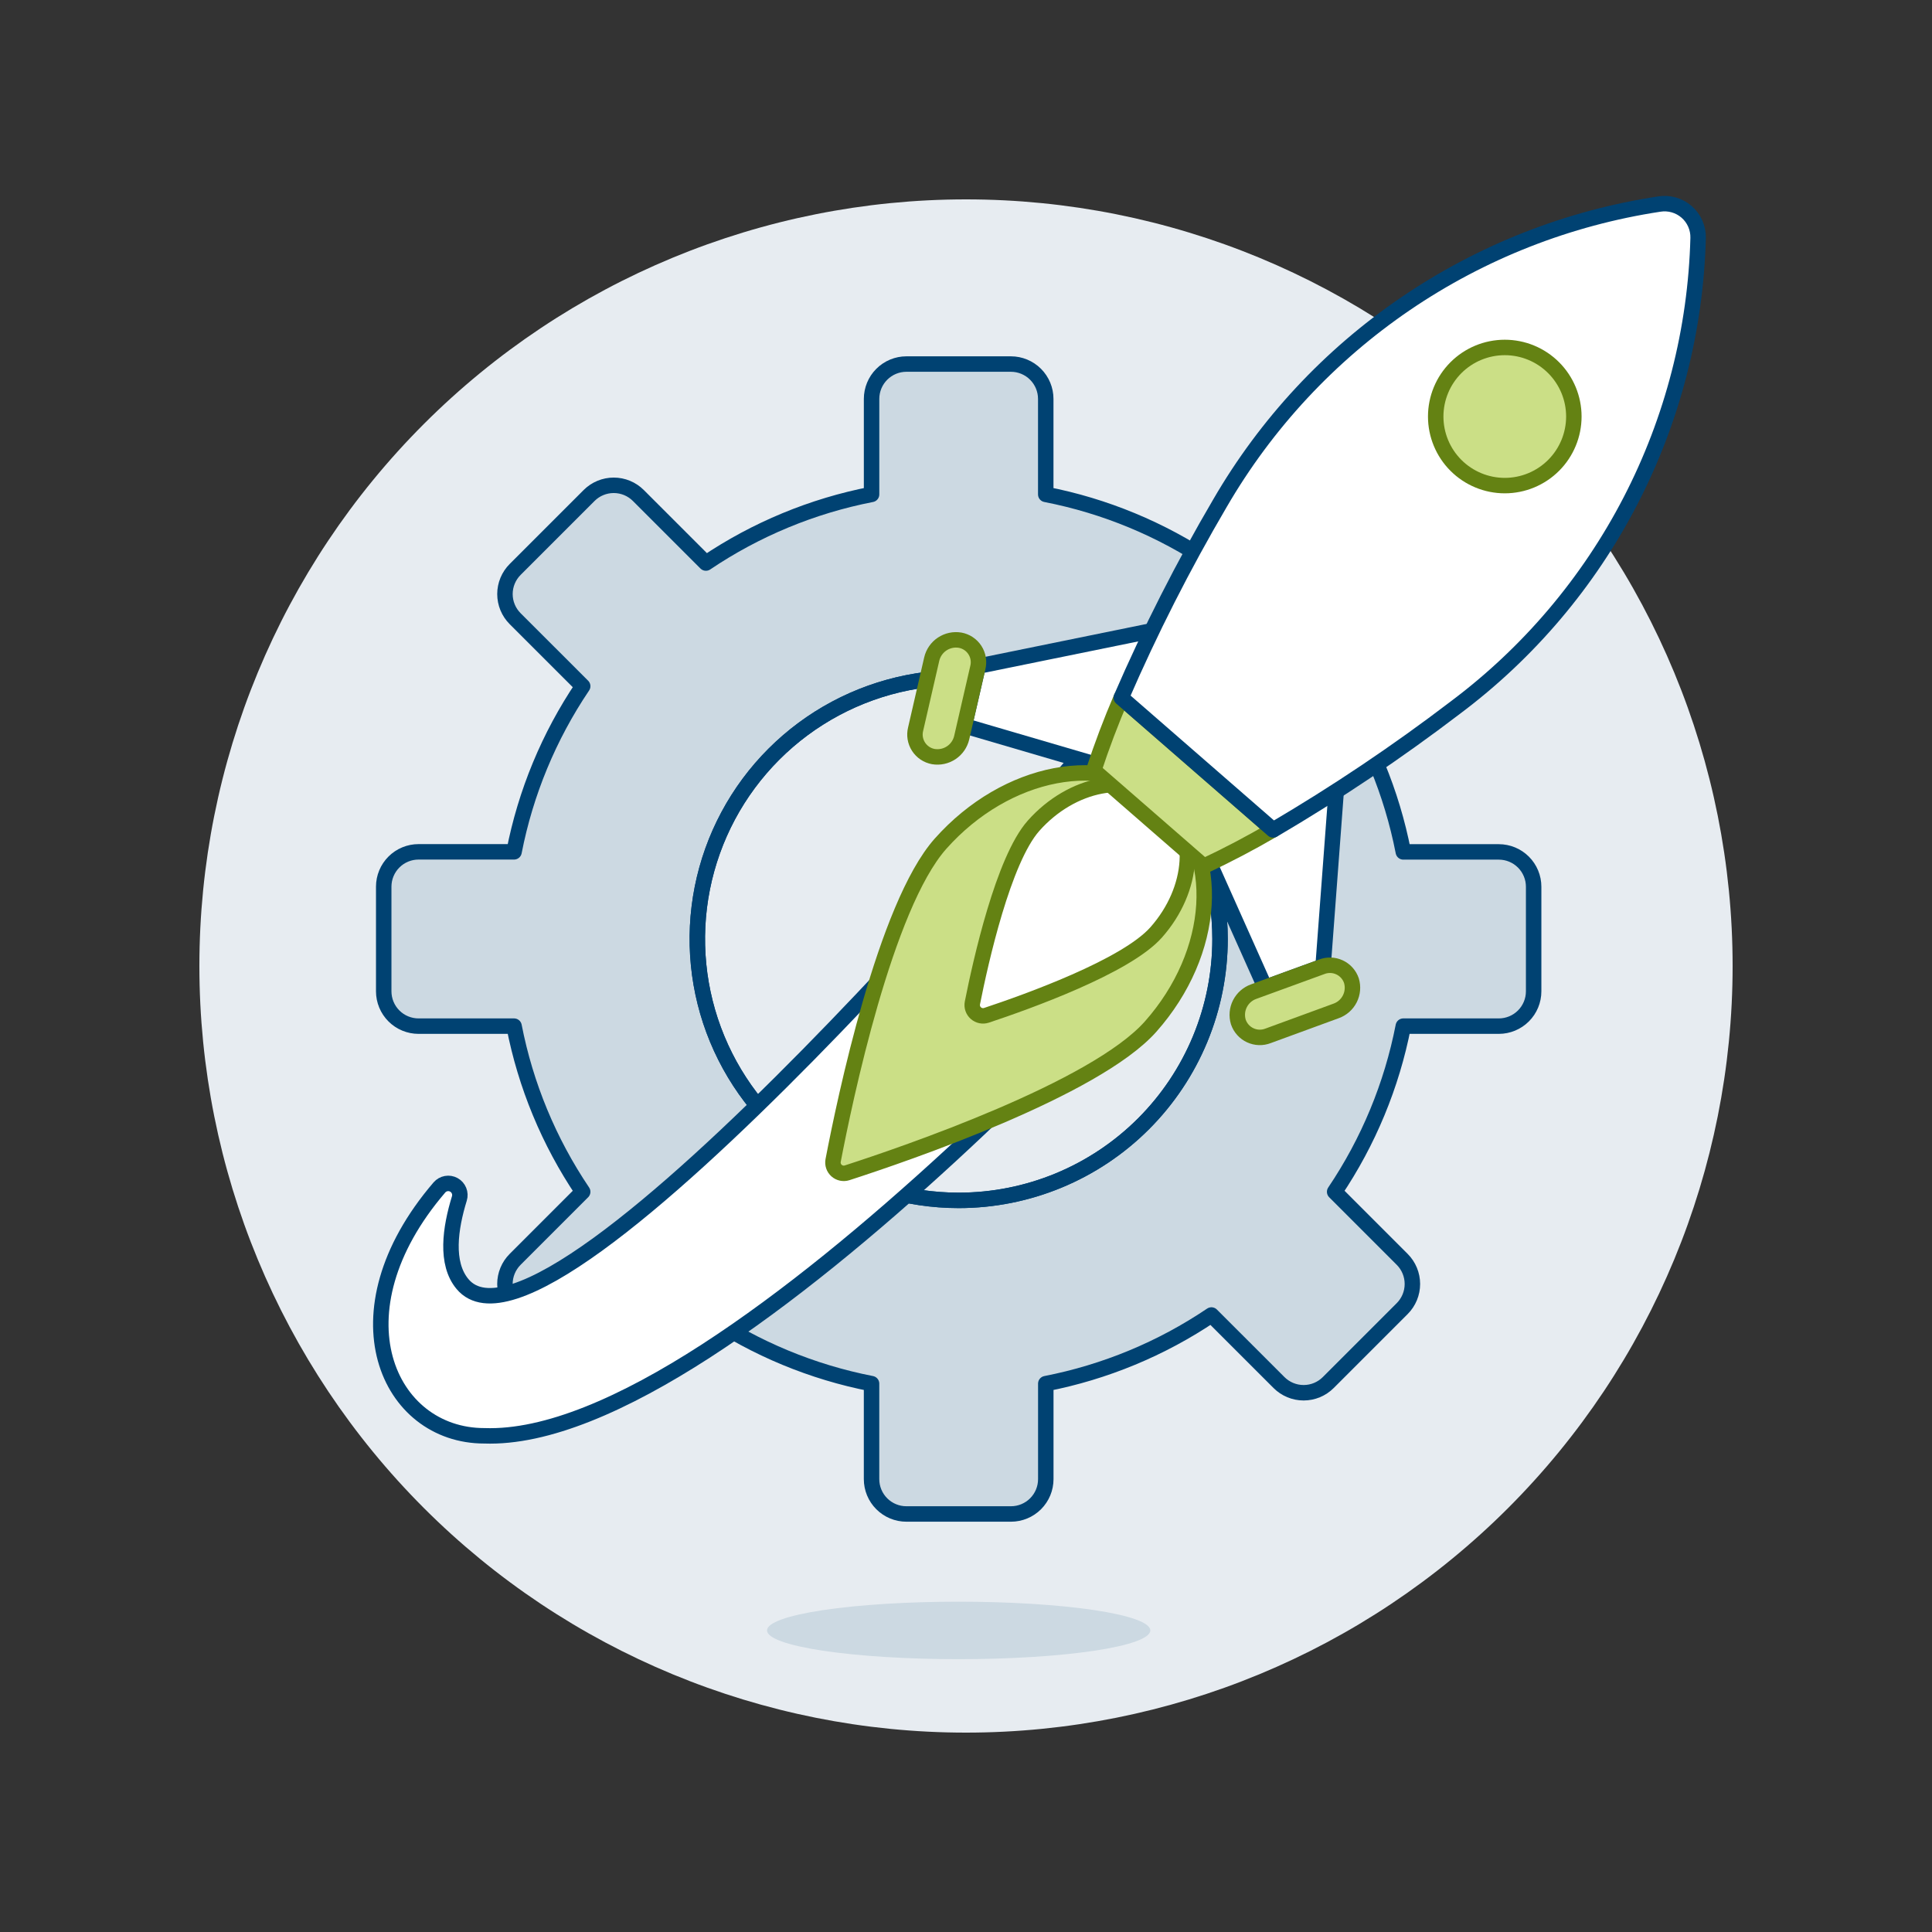
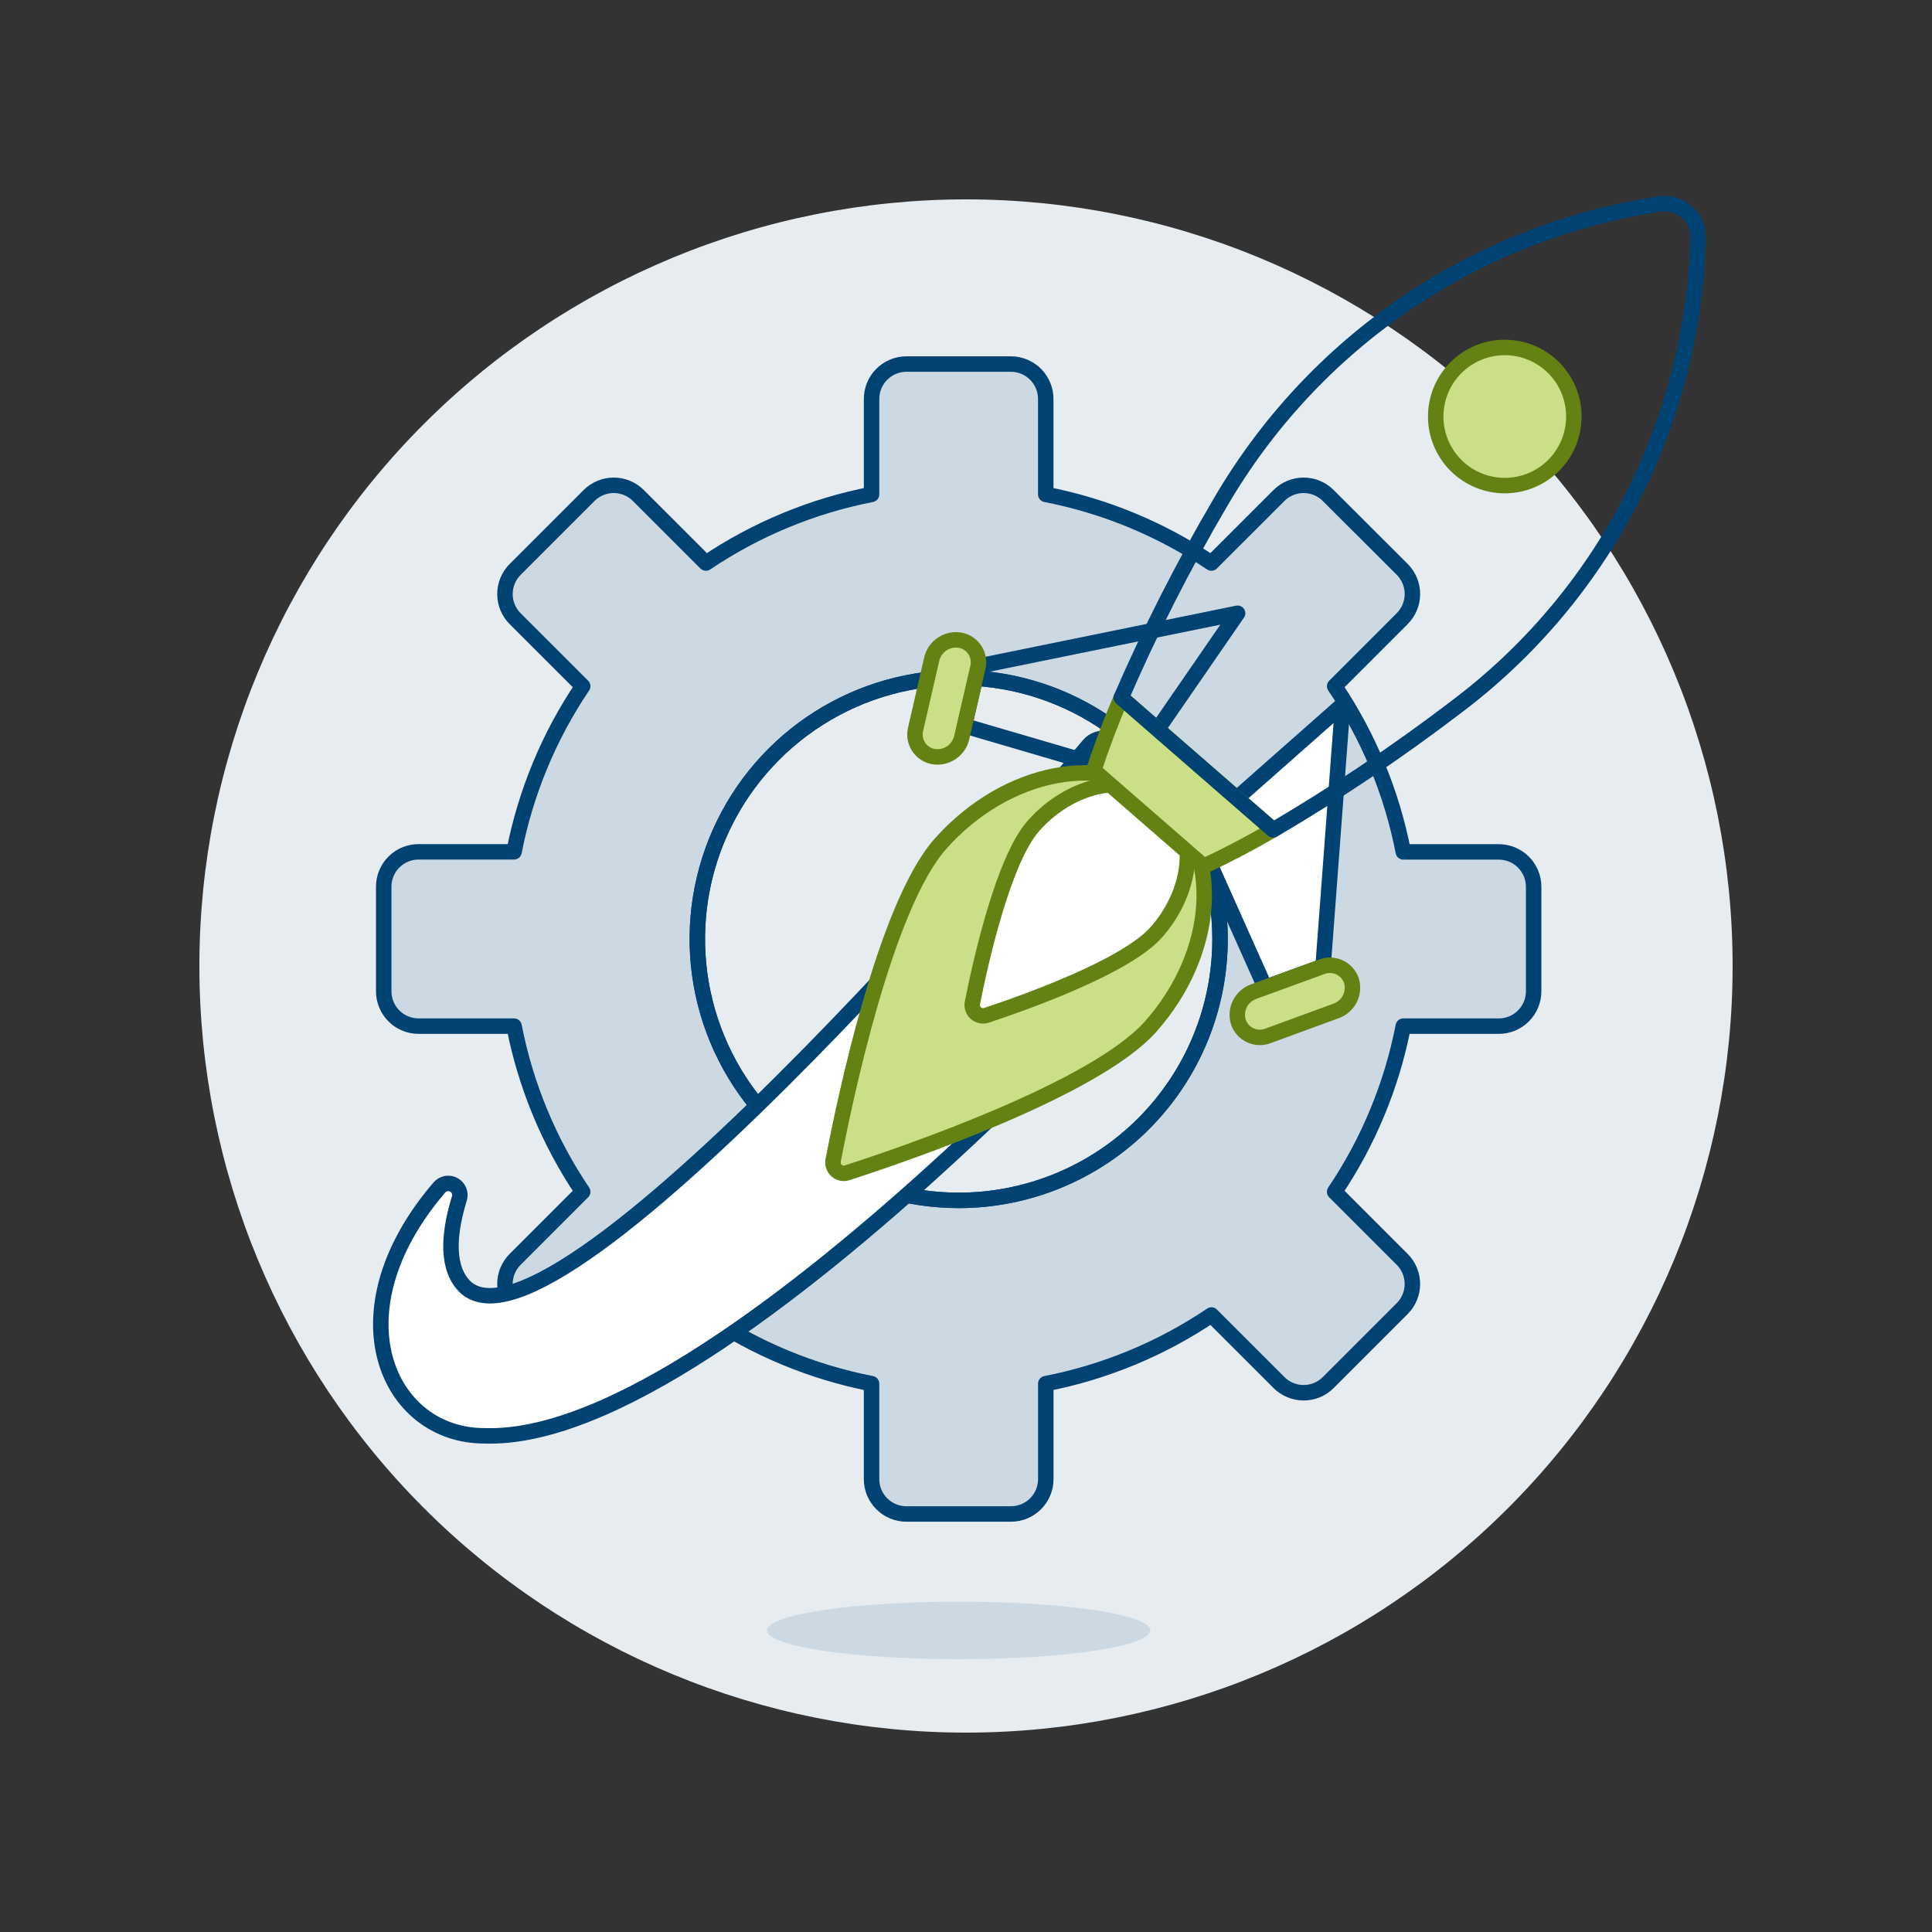
<svg xmlns="http://www.w3.org/2000/svg" width="500" height="500" viewBox="0 0 500 500" fill="none">
  <rect x="0" y="0" width="500" height="500" fill="#333333" stroke="none" />
  <g id="startup-setting-1-5">
    <path id="Vector" d="M51.6 250C51.6 302.619 72.502 353.083 109.71 390.29C146.917 427.497 197.381 448.4 250 448.4C302.619 448.4 353.082 427.497 390.29 390.29C427.497 353.083 448.4 302.619 448.4 250C448.4 197.381 427.497 146.917 390.29 109.71C353.082 72.503 302.619 51.6 250 51.6C197.381 51.6 146.917 72.503 109.71 109.71C72.502 146.917 51.6 197.381 51.6 250Z" fill="#E7ECF1" />
    <path id="Vector_2" d="M198.505 421.953C198.505 423.926 203.731 425.819 213.032 427.214C222.334 428.609 234.95 429.393 248.105 429.393C261.26 429.393 273.876 428.609 283.177 427.214C292.479 425.819 297.705 423.926 297.705 421.953C297.705 420.976 296.422 420.009 293.929 419.106C291.437 418.203 287.783 417.383 283.177 416.692C278.572 416.002 273.104 415.454 267.086 415.08C261.068 414.706 254.618 414.513 248.105 414.513C241.591 414.513 235.142 414.706 229.124 415.08C223.106 415.454 217.638 416.002 213.032 416.692C208.427 417.383 204.773 418.203 202.28 419.106C199.788 420.009 198.505 420.976 198.505 421.953Z" fill="#CCD9E2" />
-     <path id="Vector_3" d="M396.906 229.49C396.906 227.099 395.956 224.805 394.265 223.114C392.574 221.423 390.28 220.473 387.888 220.473H363.178C360.189 205.131 354.147 190.545 345.411 177.584L362.89 160.1C364.581 158.409 365.531 156.115 365.531 153.724C365.531 151.332 364.581 149.039 362.89 147.348L343.744 128.237C342.053 126.546 339.76 125.596 337.368 125.596C334.977 125.596 332.683 126.546 330.992 128.237L313.508 145.716C300.554 136.98 285.975 130.938 270.639 127.949V103.239C270.639 100.847 269.689 98.552 267.998 96.861C266.307 95.169 264.014 94.218 261.622 94.216H234.58C232.188 94.218 229.894 95.169 228.203 96.861C226.512 98.552 225.562 100.847 225.562 103.239V127.949C210.225 130.939 195.645 136.981 182.688 145.716L165.209 128.237C163.518 126.546 161.225 125.596 158.833 125.596C156.442 125.596 154.148 126.546 152.457 128.237L133.326 147.368C132.488 148.204 131.823 149.198 131.369 150.292C130.915 151.386 130.681 152.559 130.681 153.744C130.681 154.928 130.915 156.101 131.369 157.195C131.823 158.289 132.488 159.283 133.326 160.12L150.8 177.584C142.065 190.539 136.023 205.117 133.034 220.453H108.328C107.143 220.453 105.97 220.685 104.876 221.138C103.781 221.591 102.786 222.255 101.949 223.093C101.111 223.93 100.446 224.924 99.993 226.019C99.539 227.113 99.306 228.286 99.306 229.471V256.547C99.306 257.732 99.539 258.905 99.993 259.999C100.446 261.093 101.111 262.088 101.949 262.925C102.786 263.763 103.781 264.427 104.876 264.88C105.97 265.332 107.143 265.565 108.328 265.564H133.039C136.026 280.9 142.066 295.479 150.8 308.434L133.321 325.918C132.483 326.754 131.818 327.748 131.364 328.842C130.91 329.936 130.676 331.109 130.676 332.294C130.676 333.478 130.91 334.651 131.364 335.745C131.818 336.839 132.483 337.833 133.321 338.67L152.452 357.801C154.143 359.492 156.437 360.442 158.828 360.442C161.22 360.442 163.513 359.492 165.204 357.801L182.683 340.322C195.641 349.055 210.221 355.096 225.557 358.088V382.799C225.557 385.191 226.508 387.484 228.199 389.175C229.89 390.866 232.183 391.816 234.575 391.816H261.632C264.023 391.816 266.317 390.866 268.008 389.175C269.699 387.484 270.649 385.191 270.649 382.799V358.088C285.984 355.097 300.563 349.055 313.518 340.322L331.002 357.801C332.693 359.492 334.987 360.442 337.378 360.442C339.77 360.442 342.063 359.492 343.754 357.801L362.885 338.67C364.576 336.979 365.526 334.685 365.526 332.294C365.526 329.902 364.576 327.609 362.885 325.918L345.406 308.434C354.14 295.478 360.182 280.9 363.173 265.564H387.888C390.28 265.564 392.574 264.614 394.265 262.923C395.956 261.232 396.906 258.939 396.906 256.547V229.49ZM248.106 310.656C234.728 310.656 221.65 306.689 210.527 299.257C199.404 291.824 190.734 281.26 185.615 268.901C180.495 256.541 179.156 242.941 181.766 229.82C184.376 216.7 190.818 204.648 200.277 195.188C209.737 185.728 221.789 179.286 234.91 176.676C248.031 174.067 261.631 175.406 273.99 180.526C286.35 185.645 296.914 194.315 304.346 205.438C311.778 216.561 315.745 229.638 315.745 243.016C315.746 251.899 313.997 260.695 310.598 268.902C307.199 277.108 302.217 284.565 295.935 290.846C289.654 297.127 282.198 302.109 273.991 305.508C265.784 308.907 256.988 310.657 248.106 310.656Z" fill="#CCD9E2" />
+     <path id="Vector_3" d="M396.906 229.49C396.906 227.099 395.956 224.805 394.265 223.114C392.574 221.423 390.28 220.473 387.888 220.473H363.178C360.189 205.131 354.147 190.545 345.411 177.584L362.89 160.1C364.581 158.409 365.531 156.115 365.531 153.724C365.531 151.332 364.581 149.039 362.89 147.348L343.744 128.237C342.053 126.546 339.76 125.596 337.368 125.596C334.977 125.596 332.683 126.546 330.992 128.237L313.508 145.716C300.554 136.98 285.975 130.938 270.639 127.949V103.239C270.639 100.847 269.689 98.552 267.998 96.861C266.307 95.169 264.014 94.218 261.622 94.216H234.58C232.188 94.218 229.894 95.169 228.203 96.861C226.512 98.552 225.562 100.847 225.562 103.239V127.949C210.225 130.939 195.645 136.981 182.688 145.716L165.209 128.237C163.518 126.546 161.225 125.596 158.833 125.596C156.442 125.596 154.148 126.546 152.457 128.237L133.326 147.368C132.488 148.204 131.823 149.198 131.369 150.292C130.915 151.386 130.681 152.559 130.681 153.744C130.681 154.928 130.915 156.101 131.369 157.195C131.823 158.289 132.488 159.283 133.326 160.12L150.8 177.584C142.065 190.539 136.023 205.117 133.034 220.453H108.328C107.143 220.453 105.97 220.685 104.876 221.138C103.781 221.591 102.786 222.255 101.949 223.093C101.111 223.93 100.446 224.924 99.993 226.019C99.539 227.113 99.306 228.286 99.306 229.471V256.547C99.306 257.732 99.539 258.905 99.993 259.999C100.446 261.093 101.111 262.088 101.949 262.925C102.786 263.763 103.781 264.427 104.876 264.88C105.97 265.332 107.143 265.565 108.328 265.564H133.039C136.026 280.9 142.066 295.479 150.8 308.434L133.321 325.918C130.91 329.936 130.676 331.109 130.676 332.294C130.676 333.478 130.91 334.651 131.364 335.745C131.818 336.839 132.483 337.833 133.321 338.67L152.452 357.801C154.143 359.492 156.437 360.442 158.828 360.442C161.22 360.442 163.513 359.492 165.204 357.801L182.683 340.322C195.641 349.055 210.221 355.096 225.557 358.088V382.799C225.557 385.191 226.508 387.484 228.199 389.175C229.89 390.866 232.183 391.816 234.575 391.816H261.632C264.023 391.816 266.317 390.866 268.008 389.175C269.699 387.484 270.649 385.191 270.649 382.799V358.088C285.984 355.097 300.563 349.055 313.518 340.322L331.002 357.801C332.693 359.492 334.987 360.442 337.378 360.442C339.77 360.442 342.063 359.492 343.754 357.801L362.885 338.67C364.576 336.979 365.526 334.685 365.526 332.294C365.526 329.902 364.576 327.609 362.885 325.918L345.406 308.434C354.14 295.478 360.182 280.9 363.173 265.564H387.888C390.28 265.564 392.574 264.614 394.265 262.923C395.956 261.232 396.906 258.939 396.906 256.547V229.49ZM248.106 310.656C234.728 310.656 221.65 306.689 210.527 299.257C199.404 291.824 190.734 281.26 185.615 268.901C180.495 256.541 179.156 242.941 181.766 229.82C184.376 216.7 190.818 204.648 200.277 195.188C209.737 185.728 221.789 179.286 234.91 176.676C248.031 174.067 261.631 175.406 273.99 180.526C286.35 185.645 296.914 194.315 304.346 205.438C311.778 216.561 315.745 229.638 315.745 243.016C315.746 251.899 313.997 260.695 310.598 268.902C307.199 277.108 302.217 284.565 295.935 290.846C289.654 297.127 282.198 302.109 273.991 305.508C265.784 308.907 256.988 310.657 248.106 310.656Z" fill="#CCD9E2" />
    <path id="Vector_4" d="M248.105 310.656C234.728 310.656 221.65 306.689 210.527 299.257C199.404 291.824 190.734 281.26 185.615 268.901C180.495 256.541 179.156 242.941 181.766 229.821C184.375 216.7 190.817 204.648 200.277 195.188C209.737 185.728 221.789 179.286 234.91 176.676C248.03 174.067 261.63 175.406 273.99 180.526C286.349 185.645 296.913 194.315 304.346 205.438C311.778 216.561 315.745 229.638 315.745 243.016C315.746 251.899 313.996 260.695 310.597 268.902C307.198 277.108 302.216 284.565 295.935 290.846C289.654 297.127 282.197 302.109 273.991 305.508C265.784 308.907 256.988 310.657 248.105 310.656Z" stroke="#004272" stroke-width="4" stroke-linecap="round" stroke-linejoin="round" />
    <path id="Vector_5" d="M396.906 229.49C396.906 227.099 395.956 224.805 394.265 223.114C392.574 221.423 390.28 220.473 387.888 220.473H363.178C360.189 205.131 354.147 190.545 345.411 177.584L362.89 160.1C364.581 158.409 365.531 156.115 365.531 153.724C365.531 151.332 364.581 149.039 362.89 147.348L343.744 128.237C342.053 126.546 339.76 125.596 337.368 125.596C334.977 125.596 332.683 126.546 330.992 128.237L313.508 145.716C300.554 136.98 285.975 130.938 270.639 127.949V103.239C270.639 100.847 269.689 98.552 267.998 96.861C266.307 95.169 264.014 94.218 261.622 94.216H234.58C232.188 94.218 229.894 95.169 228.203 96.861C226.512 98.552 225.562 100.847 225.562 103.239V127.949C210.225 130.939 195.645 136.981 182.688 145.716L165.209 128.237C163.518 126.546 161.225 125.596 158.833 125.596C156.442 125.596 154.148 126.546 152.457 128.237L133.326 147.368C132.488 148.204 131.823 149.198 131.369 150.292C130.915 151.386 130.681 152.559 130.681 153.744C130.681 154.928 130.915 156.101 131.369 157.195C131.823 158.289 132.488 159.283 133.326 160.12L150.8 177.584C142.065 190.539 136.023 205.117 133.034 220.453H108.328C107.143 220.453 105.97 220.685 104.876 221.138C103.781 221.591 102.786 222.255 101.949 223.093C101.111 223.93 100.446 224.924 99.993 226.019C99.539 227.113 99.306 228.286 99.306 229.471V256.547C99.306 257.732 99.539 258.905 99.993 259.999C100.446 261.093 101.111 262.088 101.949 262.925C102.786 263.763 103.781 264.427 104.876 264.88C105.97 265.332 107.143 265.565 108.328 265.564H133.039C136.026 280.9 142.066 295.479 150.8 308.434L133.321 325.918C132.483 326.754 131.818 327.748 131.364 328.842C130.91 329.936 130.676 331.109 130.676 332.294C130.676 333.478 130.91 334.651 131.364 335.745C131.818 336.839 132.483 337.833 133.321 338.67L152.452 357.801C154.143 359.492 156.437 360.442 158.828 360.442C161.22 360.442 163.513 359.492 165.204 357.801L182.683 340.322C195.641 349.055 210.221 355.096 225.557 358.088V382.799C225.557 385.191 226.508 387.484 228.199 389.175C229.89 390.866 232.183 391.816 234.575 391.816H261.632C264.023 391.816 266.317 390.866 268.008 389.175C269.699 387.484 270.649 385.191 270.649 382.799V358.088C285.984 355.097 300.563 349.055 313.518 340.322L331.002 357.801C332.693 359.492 334.987 360.442 337.378 360.442C339.77 360.442 342.063 359.492 343.754 357.801L362.885 338.67C364.576 336.979 365.526 334.685 365.526 332.294C365.526 329.902 364.576 327.609 362.885 325.918L345.406 308.434C354.14 295.478 360.182 280.9 363.173 265.564H387.888C390.28 265.564 392.574 264.614 394.265 262.923C395.956 261.232 396.906 258.939 396.906 256.547V229.49ZM248.106 310.656C234.728 310.656 221.65 306.689 210.527 299.257C199.404 291.824 190.734 281.26 185.615 268.901C180.495 256.541 179.156 242.941 181.766 229.82C184.376 216.7 190.818 204.648 200.277 195.188C209.737 185.728 221.789 179.286 234.91 176.676C248.031 174.067 261.631 175.406 273.99 180.526C286.35 185.645 296.914 194.315 304.346 205.438C311.778 216.561 315.745 229.638 315.745 243.016C315.746 251.899 313.997 260.695 310.598 268.902C307.199 277.108 302.217 284.565 295.935 290.846C289.654 297.127 282.198 302.109 273.991 305.508C265.784 308.907 256.988 310.657 248.106 310.656Z" stroke="#004272" stroke-width="4" stroke-linecap="round" stroke-linejoin="round" />
    <path id="Vector_6" d="M125.32 371.584C100.441 371.584 85.794 339.89 113.719 307.308C114.171 306.784 114.789 306.432 115.469 306.31C116.15 306.188 116.851 306.303 117.457 306.637C118.062 306.971 118.535 307.502 118.795 308.142C119.056 308.783 119.088 309.493 118.887 310.155C116.526 317.823 115.177 326.935 119.716 332.331C142.586 359.532 281.263 193.451 281.729 192.9C286.689 186.948 299.724 196.764 305.661 201.709C311.598 206.655 323.557 218.474 318.612 224.431C318.14 224.997 189.805 373.921 125.32 371.584Z" fill="white" stroke="#004272" stroke-width="4" stroke-linecap="round" stroke-linejoin="round" />
    <path id="Vector_7" d="M327.405 255.55L309.639 215.796L347.483 182.375L342.409 250.074L327.405 255.55Z" fill="white" />
-     <path id="Vector_8" d="M249.599 187.841L291.694 200.177L320.289 158.711L253.15 172.401L249.599 187.841Z" fill="white" />
    <path id="Vector_9" d="M249.599 187.841L291.694 200.177L320.289 158.711L253.15 172.401L249.599 187.841Z" stroke="#004272" stroke-width="4" stroke-linecap="round" stroke-linejoin="round" />
    <path id="Vector_10" d="M248.473 165.68C249.253 165.821 249.995 166.121 250.655 166.561C251.314 167.001 251.876 167.571 252.306 168.237C252.736 168.903 253.025 169.65 253.155 170.432C253.285 171.214 253.253 172.014 253.061 172.783L248.889 190.897C248.519 192.496 247.553 193.893 246.188 194.805C244.823 195.716 243.162 196.073 241.544 195.802C240.764 195.66 240.022 195.36 239.363 194.92C238.705 194.48 238.143 193.909 237.713 193.244C237.284 192.578 236.996 191.831 236.866 191.049C236.737 190.268 236.769 189.468 236.961 188.699L241.127 170.585C241.497 168.986 242.463 167.589 243.828 166.677C245.193 165.766 246.854 165.409 248.473 165.68Z" fill="#CBDF86" stroke="#648213" stroke-width="4" stroke-linecap="round" stroke-linejoin="round" />
    <path id="Vector_11" d="M327.405 255.55L309.639 215.796L347.483 182.375L342.409 250.074L327.405 255.55Z" stroke="#004272" stroke-width="4" stroke-linecap="round" stroke-linejoin="round" />
    <path id="Vector_12" d="M349.751 253.804C349.498 253.051 349.094 252.356 348.565 251.764C348.035 251.171 347.39 250.692 346.67 250.356C345.949 250.02 345.168 249.834 344.374 249.81C343.579 249.785 342.788 249.922 342.048 250.213L324.445 256.632C322.902 257.181 321.629 258.302 320.891 259.764C320.152 261.225 320.004 262.915 320.477 264.483C320.731 265.236 321.135 265.929 321.665 266.521C322.195 267.113 322.84 267.592 323.56 267.928C324.28 268.263 325.061 268.449 325.855 268.475C326.649 268.5 327.44 268.364 328.18 268.074L345.783 261.626C347.321 261.079 348.59 259.963 349.328 258.507C350.066 257.052 350.218 255.368 349.751 253.804Z" fill="#CBDF86" stroke="#648213" stroke-width="4" stroke-linecap="round" stroke-linejoin="round" />
    <path id="Vector_13" d="M297.77 265.688C283.441 281.833 234.342 298.633 219.229 303.523C218.765 303.673 218.271 303.7 217.794 303.601C217.317 303.502 216.875 303.28 216.51 302.958C216.145 302.635 215.87 302.223 215.713 301.762C215.555 301.301 215.521 300.807 215.613 300.329C218.589 284.809 229.079 234.505 243.389 218.37C260.416 199.205 286.357 194.26 301.371 207.344C316.385 220.428 314.773 246.528 297.77 265.688Z" fill="#CBDF86" stroke="#648213" stroke-width="4" stroke-linecap="round" stroke-linejoin="round" />
    <path id="Vector_14" d="M299.203 241.315C291.376 250.134 265.753 259.29 255.292 262.762C254.827 262.916 254.33 262.945 253.849 262.847C253.369 262.749 252.923 262.527 252.556 262.203C252.188 261.879 251.912 261.464 251.754 261C251.596 260.536 251.563 260.039 251.657 259.558C253.794 248.81 259.662 222.522 267.479 213.708C277.399 202.528 292.542 199.641 301.301 207.26C310.061 214.878 309.123 230.13 299.203 241.315Z" fill="white" stroke="#648213" stroke-width="4" stroke-linecap="round" stroke-linejoin="round" />
    <path id="Vector_15" d="M283.059 199.378L311.549 224.178C317.668 221.305 323.655 218.16 329.494 214.754L290.176 180.56C287.526 186.724 285.151 193.003 283.059 199.378Z" fill="#CBDF86" stroke="#648213" stroke-width="4" stroke-linecap="round" stroke-linejoin="round" />
-     <path id="Vector_16" d="M290.176 180.56L329.484 214.784C345.813 205.201 361.549 194.64 376.604 183.159C395.584 168.959 411.101 150.644 421.99 129.589C432.878 108.534 438.855 85.285 439.472 61.589C439.503 60.314 439.253 59.047 438.738 57.879C438.224 56.711 437.458 55.67 436.496 54.833C435.533 53.995 434.397 53.379 433.17 53.031C431.942 52.682 430.652 52.608 429.393 52.815C405.869 56.39 383.447 65.198 363.778 78.589C344.11 91.98 327.698 109.614 315.75 130.191C306.207 146.444 297.667 163.265 290.176 180.56Z" fill="white" />
    <path id="Vector_17" d="M290.176 180.56L329.484 214.784C345.813 205.201 361.549 194.64 376.604 183.159C395.584 168.959 411.101 150.644 421.99 129.589C432.878 108.534 438.855 85.285 439.472 61.589C439.503 60.314 439.253 59.047 438.738 57.879C438.224 56.711 437.458 55.67 436.496 54.833C435.533 53.995 434.397 53.379 433.17 53.031C431.942 52.682 430.652 52.608 429.393 52.815C405.869 56.39 383.447 65.198 363.778 78.589C344.11 91.98 327.698 109.614 315.75 130.191C306.207 146.444 297.667 163.265 290.176 180.56Z" stroke="#004272" stroke-width="4" stroke-linecap="round" stroke-linejoin="round" />
    <path id="Vector_18" d="M371.56 107.797C371.56 112.538 373.443 117.085 376.795 120.437C380.148 123.789 384.694 125.673 389.435 125.673C394.176 125.673 398.723 123.789 402.076 120.437C405.428 117.085 407.311 112.538 407.311 107.797C407.311 103.056 405.428 98.509 402.076 95.157C398.723 91.804 394.176 89.921 389.435 89.921C384.694 89.921 380.148 91.804 376.795 95.157C373.443 98.509 371.56 103.056 371.56 107.797Z" fill="#CBDF86" />
    <path id="Vector_19" d="M371.56 107.797C371.56 112.538 373.443 117.085 376.795 120.437C380.148 123.789 384.694 125.673 389.435 125.673C394.176 125.673 398.723 123.789 402.076 120.437C405.428 117.085 407.311 112.538 407.311 107.797C407.311 103.056 405.428 98.509 402.076 95.157C398.723 91.804 394.176 89.921 389.435 89.921C384.694 89.921 380.148 91.804 376.795 95.157C373.443 98.509 371.56 103.056 371.56 107.797Z" stroke="#648213" stroke-width="4" stroke-linecap="round" stroke-linejoin="round" />
  </g>
</svg>